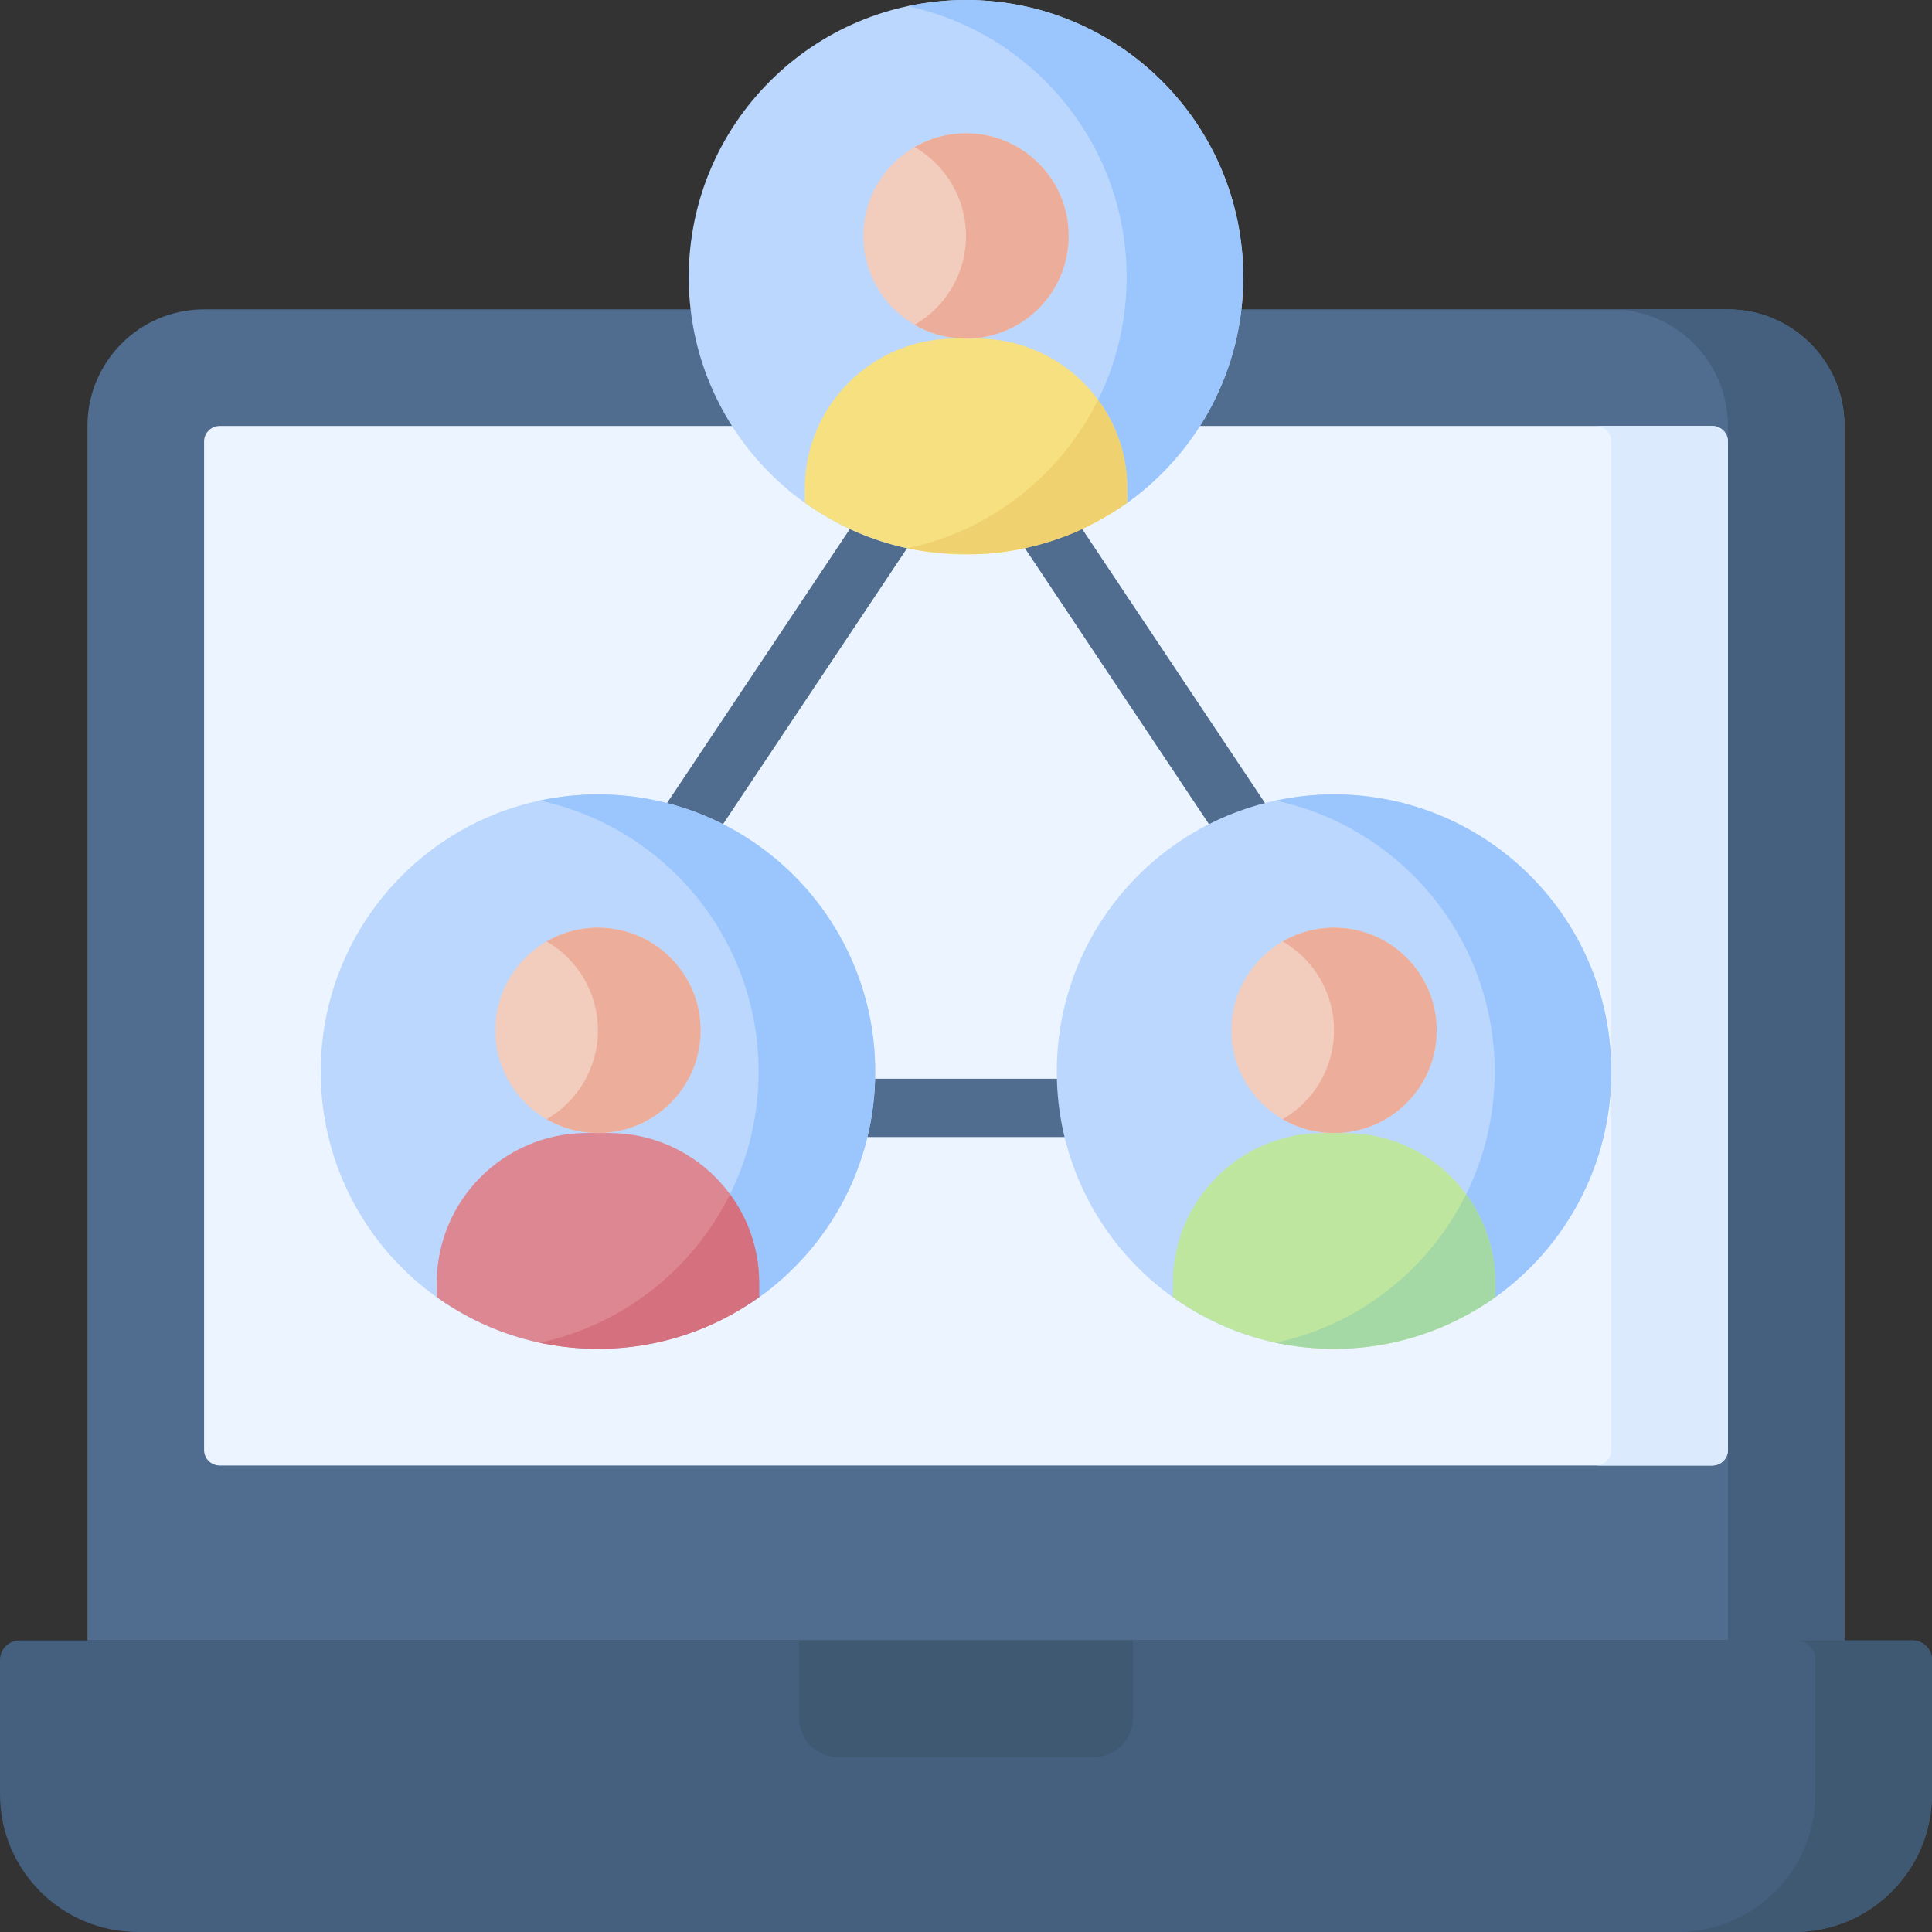
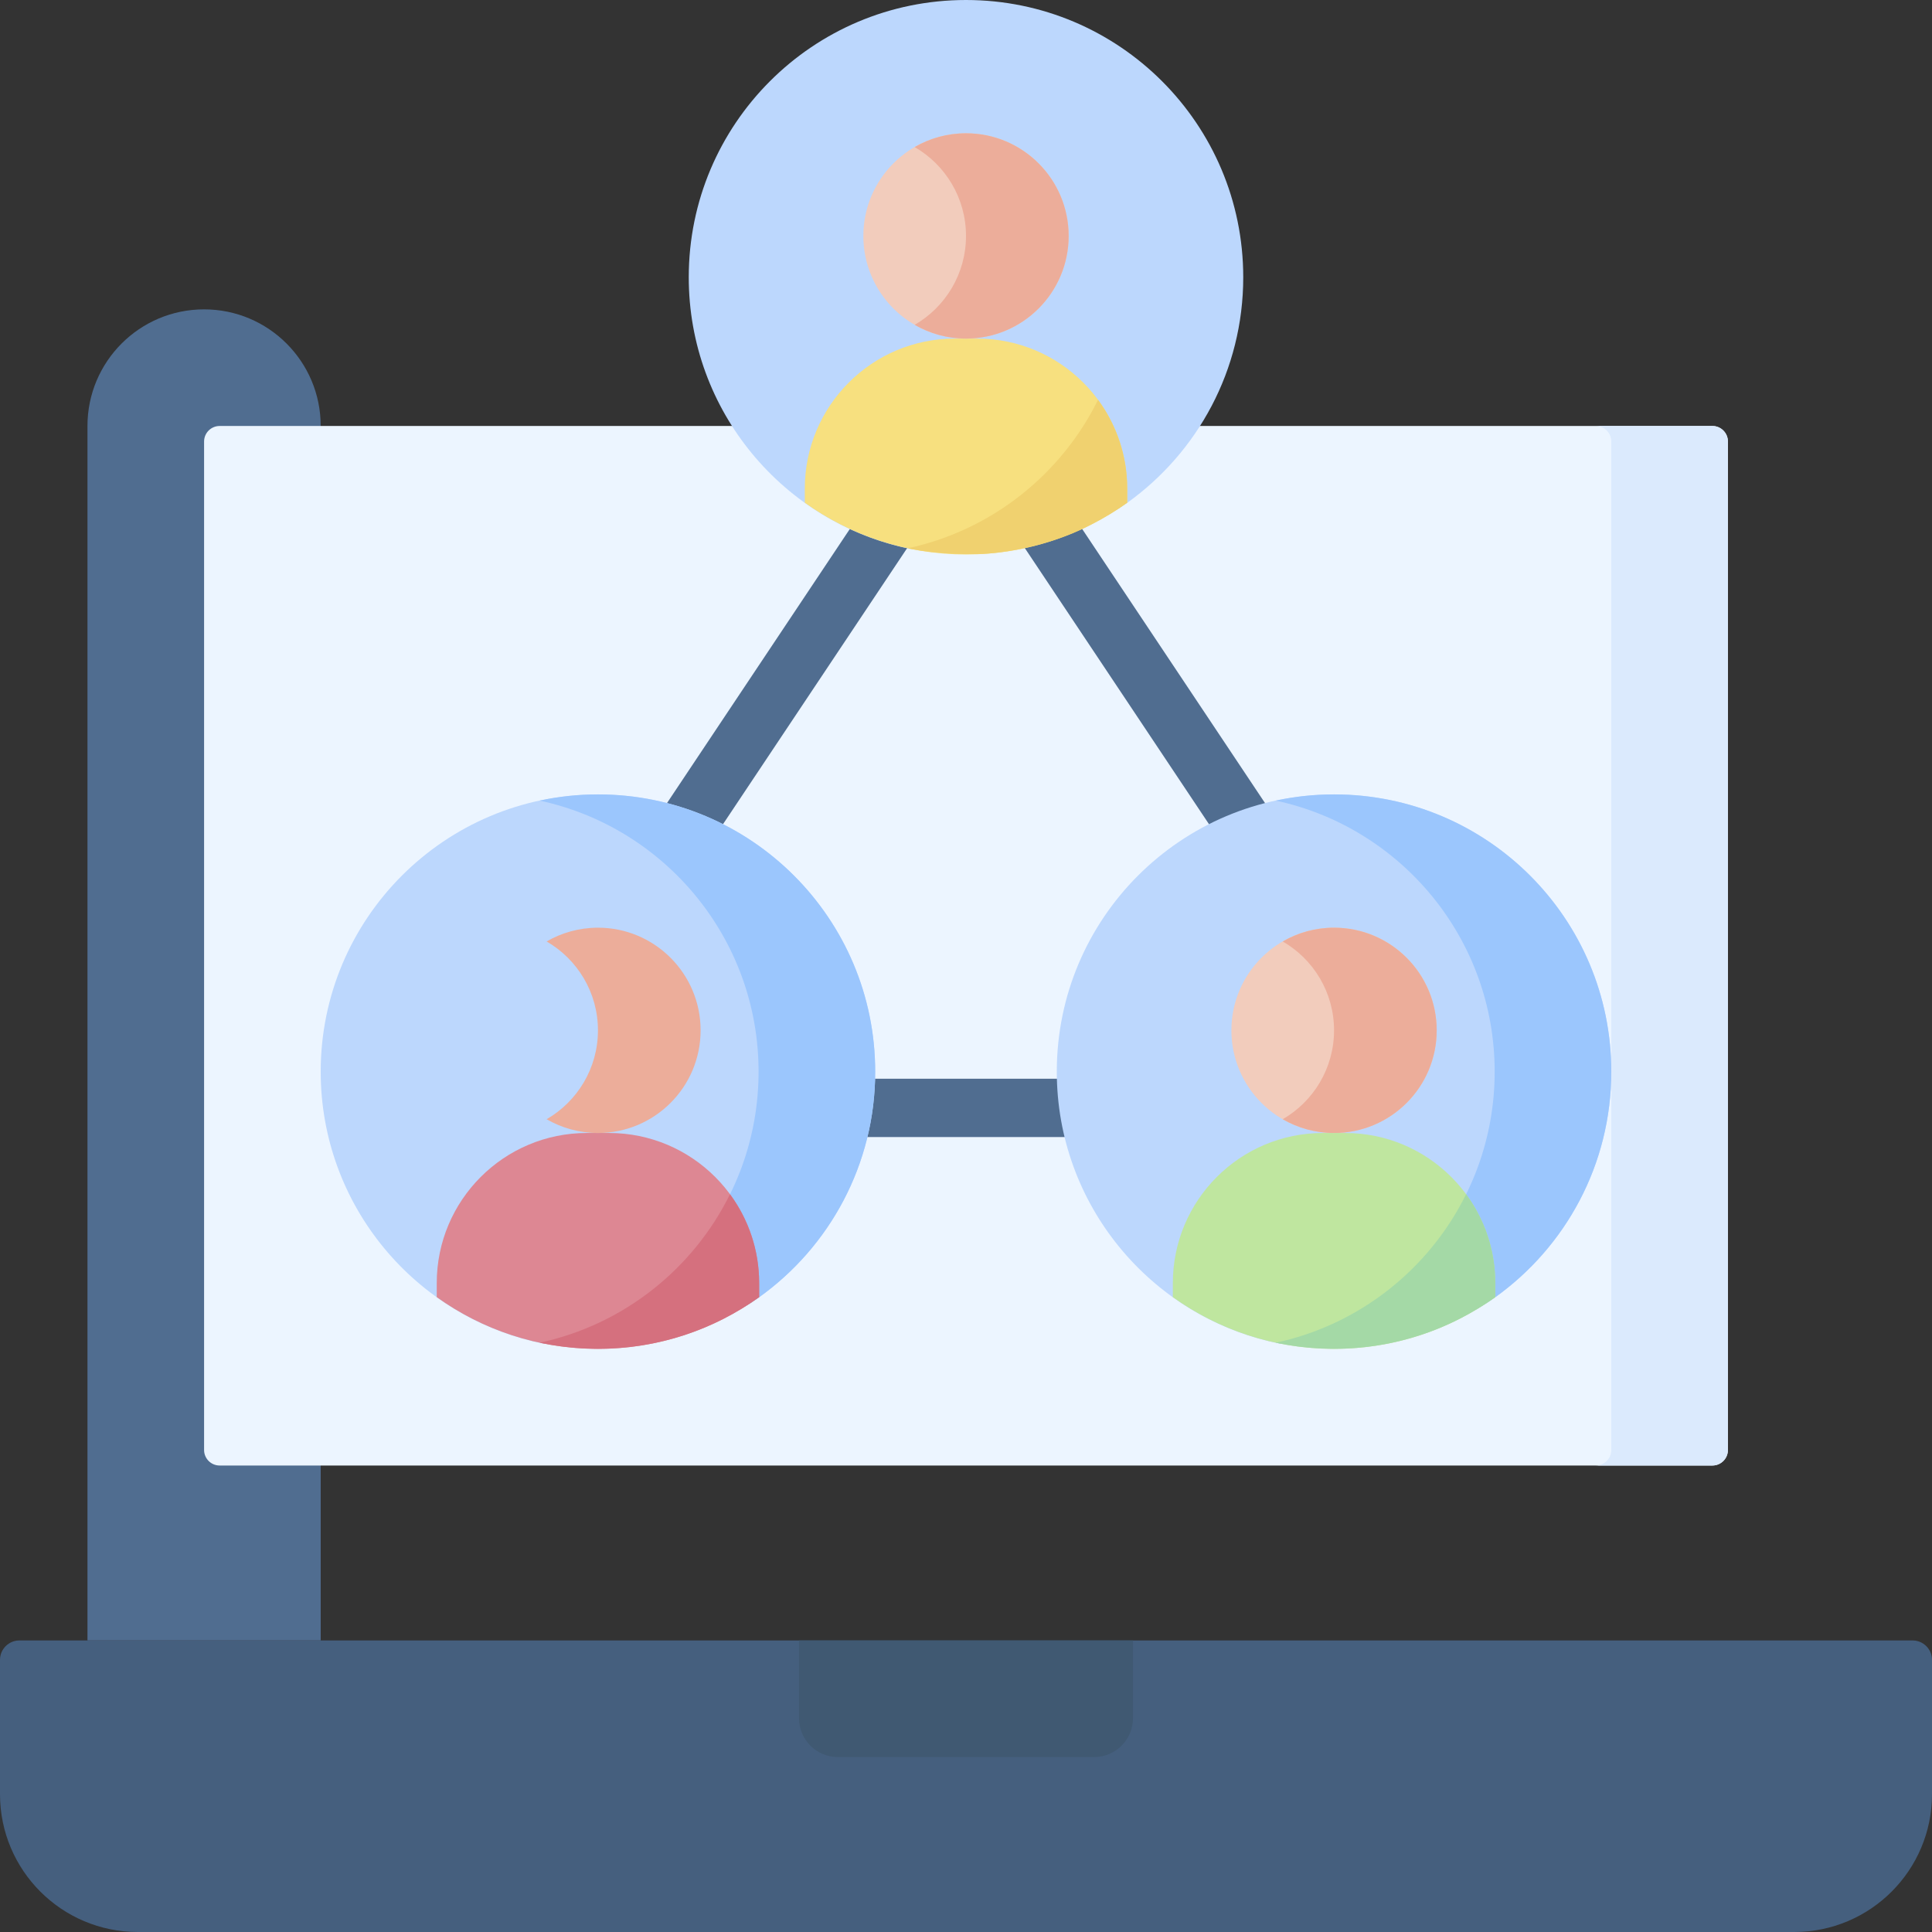
<svg xmlns="http://www.w3.org/2000/svg" id="Layer_1" height="512" viewBox="0 0 512 512" width="512">
  <rect x="0" y="0" width="512" height="512" fill="#333333" stroke="none" />
  <g>
-     <path d="m488.821 434.736h-465.642v-321.846c0-17.069 13.837-30.905 30.905-30.905h403.831c17.069 0 30.905 13.837 30.905 30.905v321.846z" fill="#506d90" />
-     <path d="m457.915 81.985h-30.905c17.069 0 30.905 13.837 30.905 30.905v321.846h30.905v-321.846c.001-17.068-13.836-30.905-30.905-30.905z" fill="#455f7e" />
+     <path d="m488.821 434.736h-465.642v-321.846c0-17.069 13.837-30.905 30.905-30.905c17.069 0 30.905 13.837 30.905 30.905v321.846z" fill="#506d90" />
    <path d="m5.151 434.736h501.698c2.845 0 5.151 2.306 5.151 5.151v35.591c0 20.17-16.351 36.521-36.521 36.521h-438.958c-20.17.001-36.521-16.35-36.521-36.52v-35.591c0-2.845 2.306-5.152 5.151-5.152z" fill="#455f7e" />
-     <path d="m506.849 434.736h-30.905c2.845 0 5.151 2.306 5.151 5.151v35.592c0 20.17-16.351 36.521-36.521 36.521h30.905c20.17 0 36.521-16.351 36.521-36.521v-35.592c0-2.844-2.306-5.151-5.151-5.151z" fill="#405972" />
    <path d="m54.085 384.257v-267.246c0-2.276 1.845-4.121 4.121-4.121h395.59c2.276 0 4.121 1.845 4.121 4.121v267.246c0 2.276-1.845 4.121-4.121 4.121h-395.591c-2.276 0-4.12-1.845-4.12-4.121z" fill="#ecf5ff" />
    <path d="m453.795 112.89h-30.905c2.276 0 4.121 1.845 4.121 4.121v267.247c0 2.276-1.845 4.121-4.121 4.121h30.905c2.276 0 4.121-1.845 4.121-4.121v-267.247c-.001-2.276-1.845-4.121-4.121-4.121z" fill="#dbeafd" />
    <path d="m289.95 465.642h-67.9c-5.69 0-10.302-4.612-10.302-10.302v-20.604h88.503v20.604c.001 5.69-4.612 10.302-10.301 10.302z" fill="#405972" />
    <g>
      <path d="m379.836 301.328h-247.672c-2.85 0-5.468-1.568-6.813-4.081-1.344-2.513-1.196-5.561.385-7.933l123.836-185.647c1.433-2.148 3.845-3.439 6.428-3.439s4.994 1.291 6.428 3.439l123.836 185.647c1.581 2.371 1.729 5.42.385 7.933-1.345 2.513-3.963 4.081-6.813 4.081zm-233.23-15.453h218.789l-109.395-163.997z" fill="#506d90" />
    </g>
    <g>
      <path d="m329.473 73.473c0 24.638-12.128 46.444-30.739 59.774-12.04 8.623-25.683 9.618-41.622 9.618-5.072 0-11.136 3.567-15.919 2.588-33.481-6.851-58.666-36.475-58.666-71.98 0-40.578 32.895-73.473 73.473-73.473s73.473 32.895 73.473 73.473z" fill="#bcd7fd" />
-       <path d="m256 0c-5.302 0-10.469.574-15.453 1.642 33.156 7.099 58.02 36.556 58.02 71.832s-24.865 64.732-58.02 71.832c4.984 1.067 11.262-2.439 16.565-2.439 15.94 0 29.582-.995 41.622-9.618 18.611-13.33 30.739-35.135 30.739-59.774 0-40.58-32.895-73.475-73.473-73.475z" fill="#9bc6fd" />
      <path d="m258.936 89.728h-5.872c-21.973 0-39.786 17.813-39.786 39.786v3.716c12.041 8.624 26.782 13.716 42.722 13.716s30.682-5.093 42.722-13.716v-3.716c0-21.973-17.813-39.786-39.786-39.786z" fill="#f7e07f" />
      <path d="m260.527 146.794c7.613-.415 19.068-2.681 28.893-7.895 3.247-1.664 6.356-3.559 9.302-5.669v-3.716c0-8.818-2.873-16.961-7.728-23.557-9.793 19.82-28.252 34.592-50.439 39.345.035.008 7.895 1.898 19.972 1.492z" fill="#f0d16f" />
      <circle cx="256" cy="62.525" fill="#f2ccbc" r="27.203" />
    </g>
    <g>
      <path d="m231.936 284c0 24.638-12.128 46.444-30.739 59.774-12.04 8.623-25.578 10.444-41.518 10.444-5.072 0-11.241 2.742-16.024 1.763-33.48-6.852-58.665-36.476-58.665-71.981 0-40.578 32.895-73.473 73.473-73.473s73.473 32.894 73.473 73.473z" fill="#bcd7fd" />
      <path d="m158.463 210.526c-5.302 0-10.469.575-15.453 1.642 33.156 7.099 58.02 36.556 58.02 71.831s-24.865 64.732-58.02 71.831c4.984 1.067 11.367-1.614 16.669-1.614 15.94 0 29.477-1.82 41.518-10.444 18.611-13.33 30.739-35.135 30.739-59.774 0-40.577-32.895-73.472-73.473-73.472z" fill="#9bc6fd" />
      <path d="m161.399 300.255h-5.872c-21.973 0-39.786 17.813-39.786 39.786v3.716c12.041 8.624 26.782 13.716 42.722 13.716s30.682-5.093 42.722-13.716v-3.716c0-21.973-17.813-39.786-39.786-39.786z" fill="#dd8793" />
      <path d="m143.018 355.829c14.632 3.134 32.285 2.093 48.859-6.4 3.249-1.665 6.361-3.561 9.308-5.672v-3.716c0-8.818-2.873-16.962-7.728-23.557-9.793 19.82-28.252 34.592-50.439 39.345z" fill="#d5707e" />
-       <circle cx="158.463" cy="273.051" fill="#f2ccbc" r="27.203" />
    </g>
    <g>
      <path d="m427.01 284c0 24.638-12.128 46.444-30.739 59.774-12.04 8.623-25.223 10.863-41.163 10.863-5.302 0-12.044 2.274-17.027 1.207-33.157-7.099-58.018-36.568-58.018-71.845 0-40.578 32.895-73.473 73.473-73.473s73.474 32.895 73.474 73.474z" fill="#bcd7fd" />
      <path d="m353.537 210.526c-5.302 0-10.469.575-15.453 1.642 33.156 7.099 58.02 36.556 58.02 71.831s-24.865 64.732-58.02 71.831c4.984 1.067 10.15-1.131 15.453-1.131 15.94 0 30.694-2.303 42.734-10.927 18.611-13.33 30.739-35.135 30.739-59.774 0-40.577-32.895-73.472-73.473-73.472z" fill="#9bc6fd" />
      <path d="m356.473 300.255h-5.872c-21.973 0-39.786 17.813-39.786 39.786v3.716c12.041 8.624 26.782 13.716 42.722 13.716s30.682-5.093 42.722-13.716v-3.716c0-21.973-17.813-39.786-39.786-39.786z" fill="#bfe69f" />
      <path d="m338.092 355.829c14.632 3.134 32.285 2.093 48.859-6.4 3.249-1.665 6.361-3.561 9.308-5.672v-3.716c0-8.818-2.873-16.962-7.728-23.557-9.793 19.82-28.252 34.592-50.439 39.345z" fill="#a4d9a6" />
      <circle cx="353.537" cy="273.051" fill="#f2ccbc" r="27.203" />
      <g fill="#ecad9a">
        <path d="m353.537 245.848c-4.957 0-9.599 1.332-13.602 3.648 8.129 4.704 13.602 13.487 13.602 23.555 0 10.067-5.473 18.851-13.602 23.555 4.002 2.316 8.645 3.648 13.602 3.648 15.024 0 27.203-12.179 27.203-27.203s-12.179-27.203-27.203-27.203z" />
        <path d="m158.463 245.848c-4.957 0-9.599 1.332-13.602 3.648 8.129 4.704 13.602 13.487 13.602 23.555 0 10.067-5.473 18.851-13.602 23.555 4.002 2.316 8.645 3.648 13.602 3.648 15.024 0 27.203-12.179 27.203-27.203s-12.179-27.203-27.203-27.203z" />
        <path d="m256 35.322c-4.957 0-9.599 1.332-13.602 3.648 8.129 4.704 13.602 13.488 13.602 23.555s-5.473 18.851-13.602 23.555c4.002 2.316 8.645 3.648 13.602 3.648 15.024 0 27.203-12.179 27.203-27.203s-12.179-27.203-27.203-27.203z" />
      </g>
    </g>
  </g>
</svg>